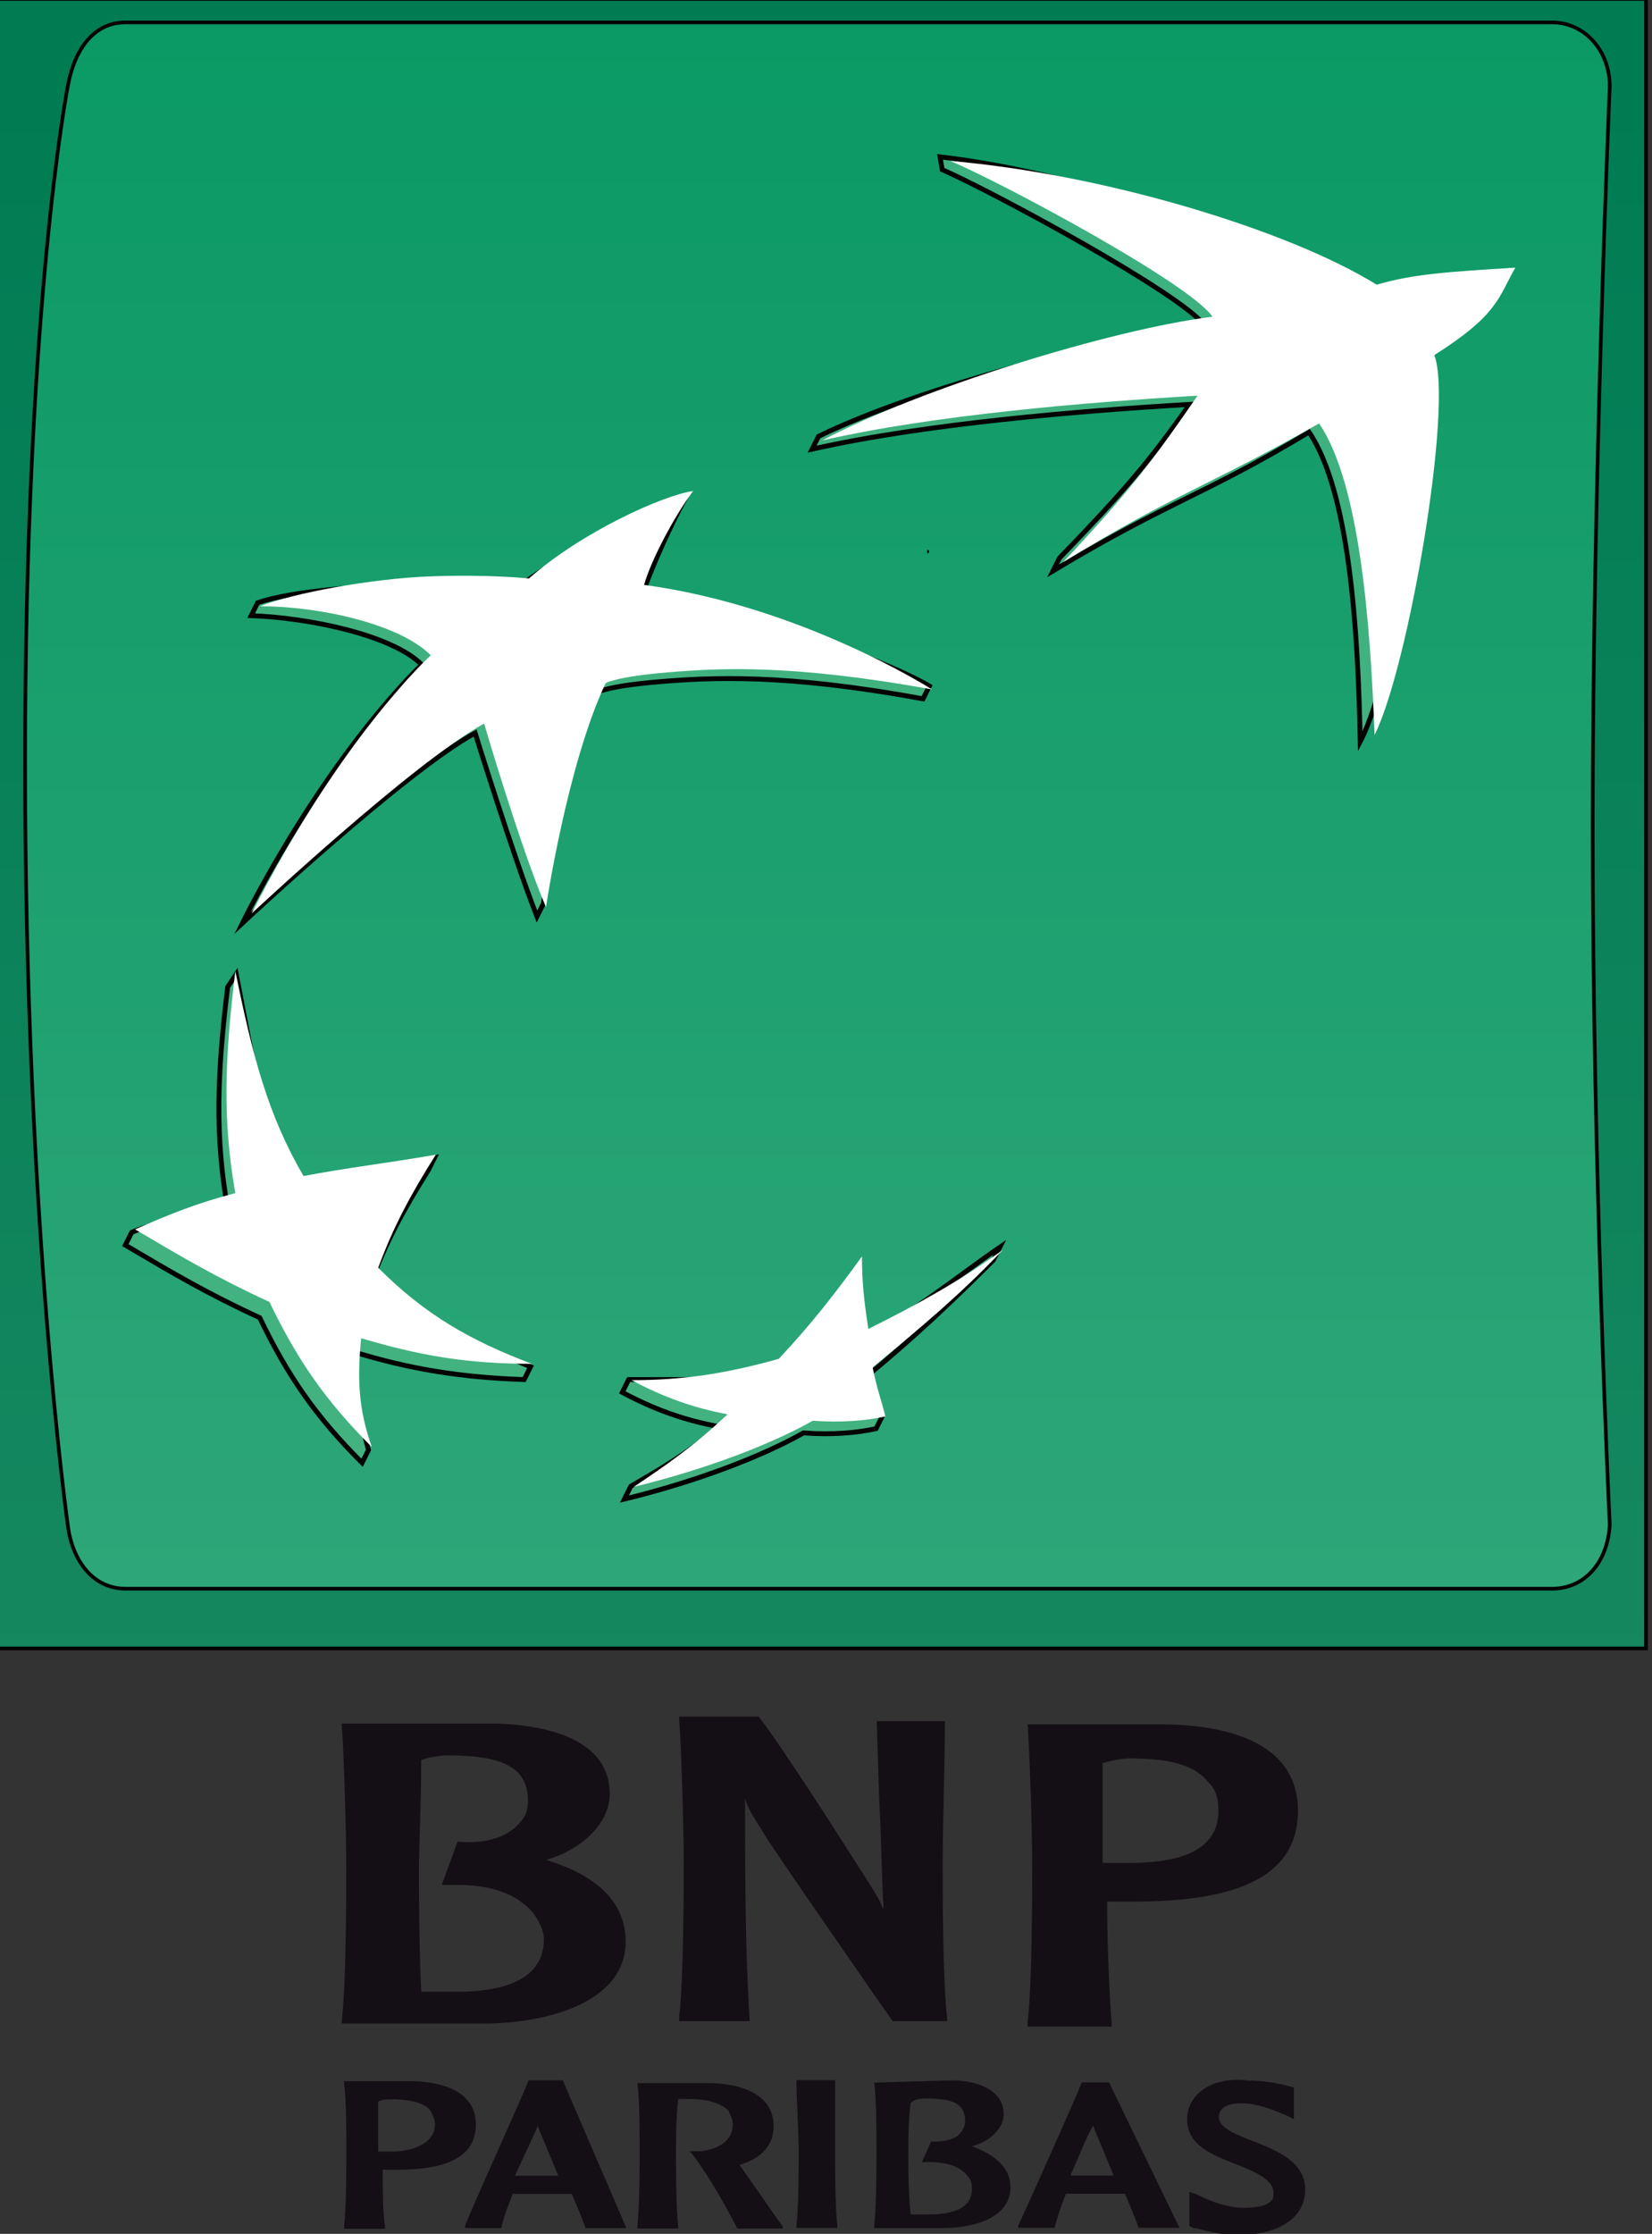
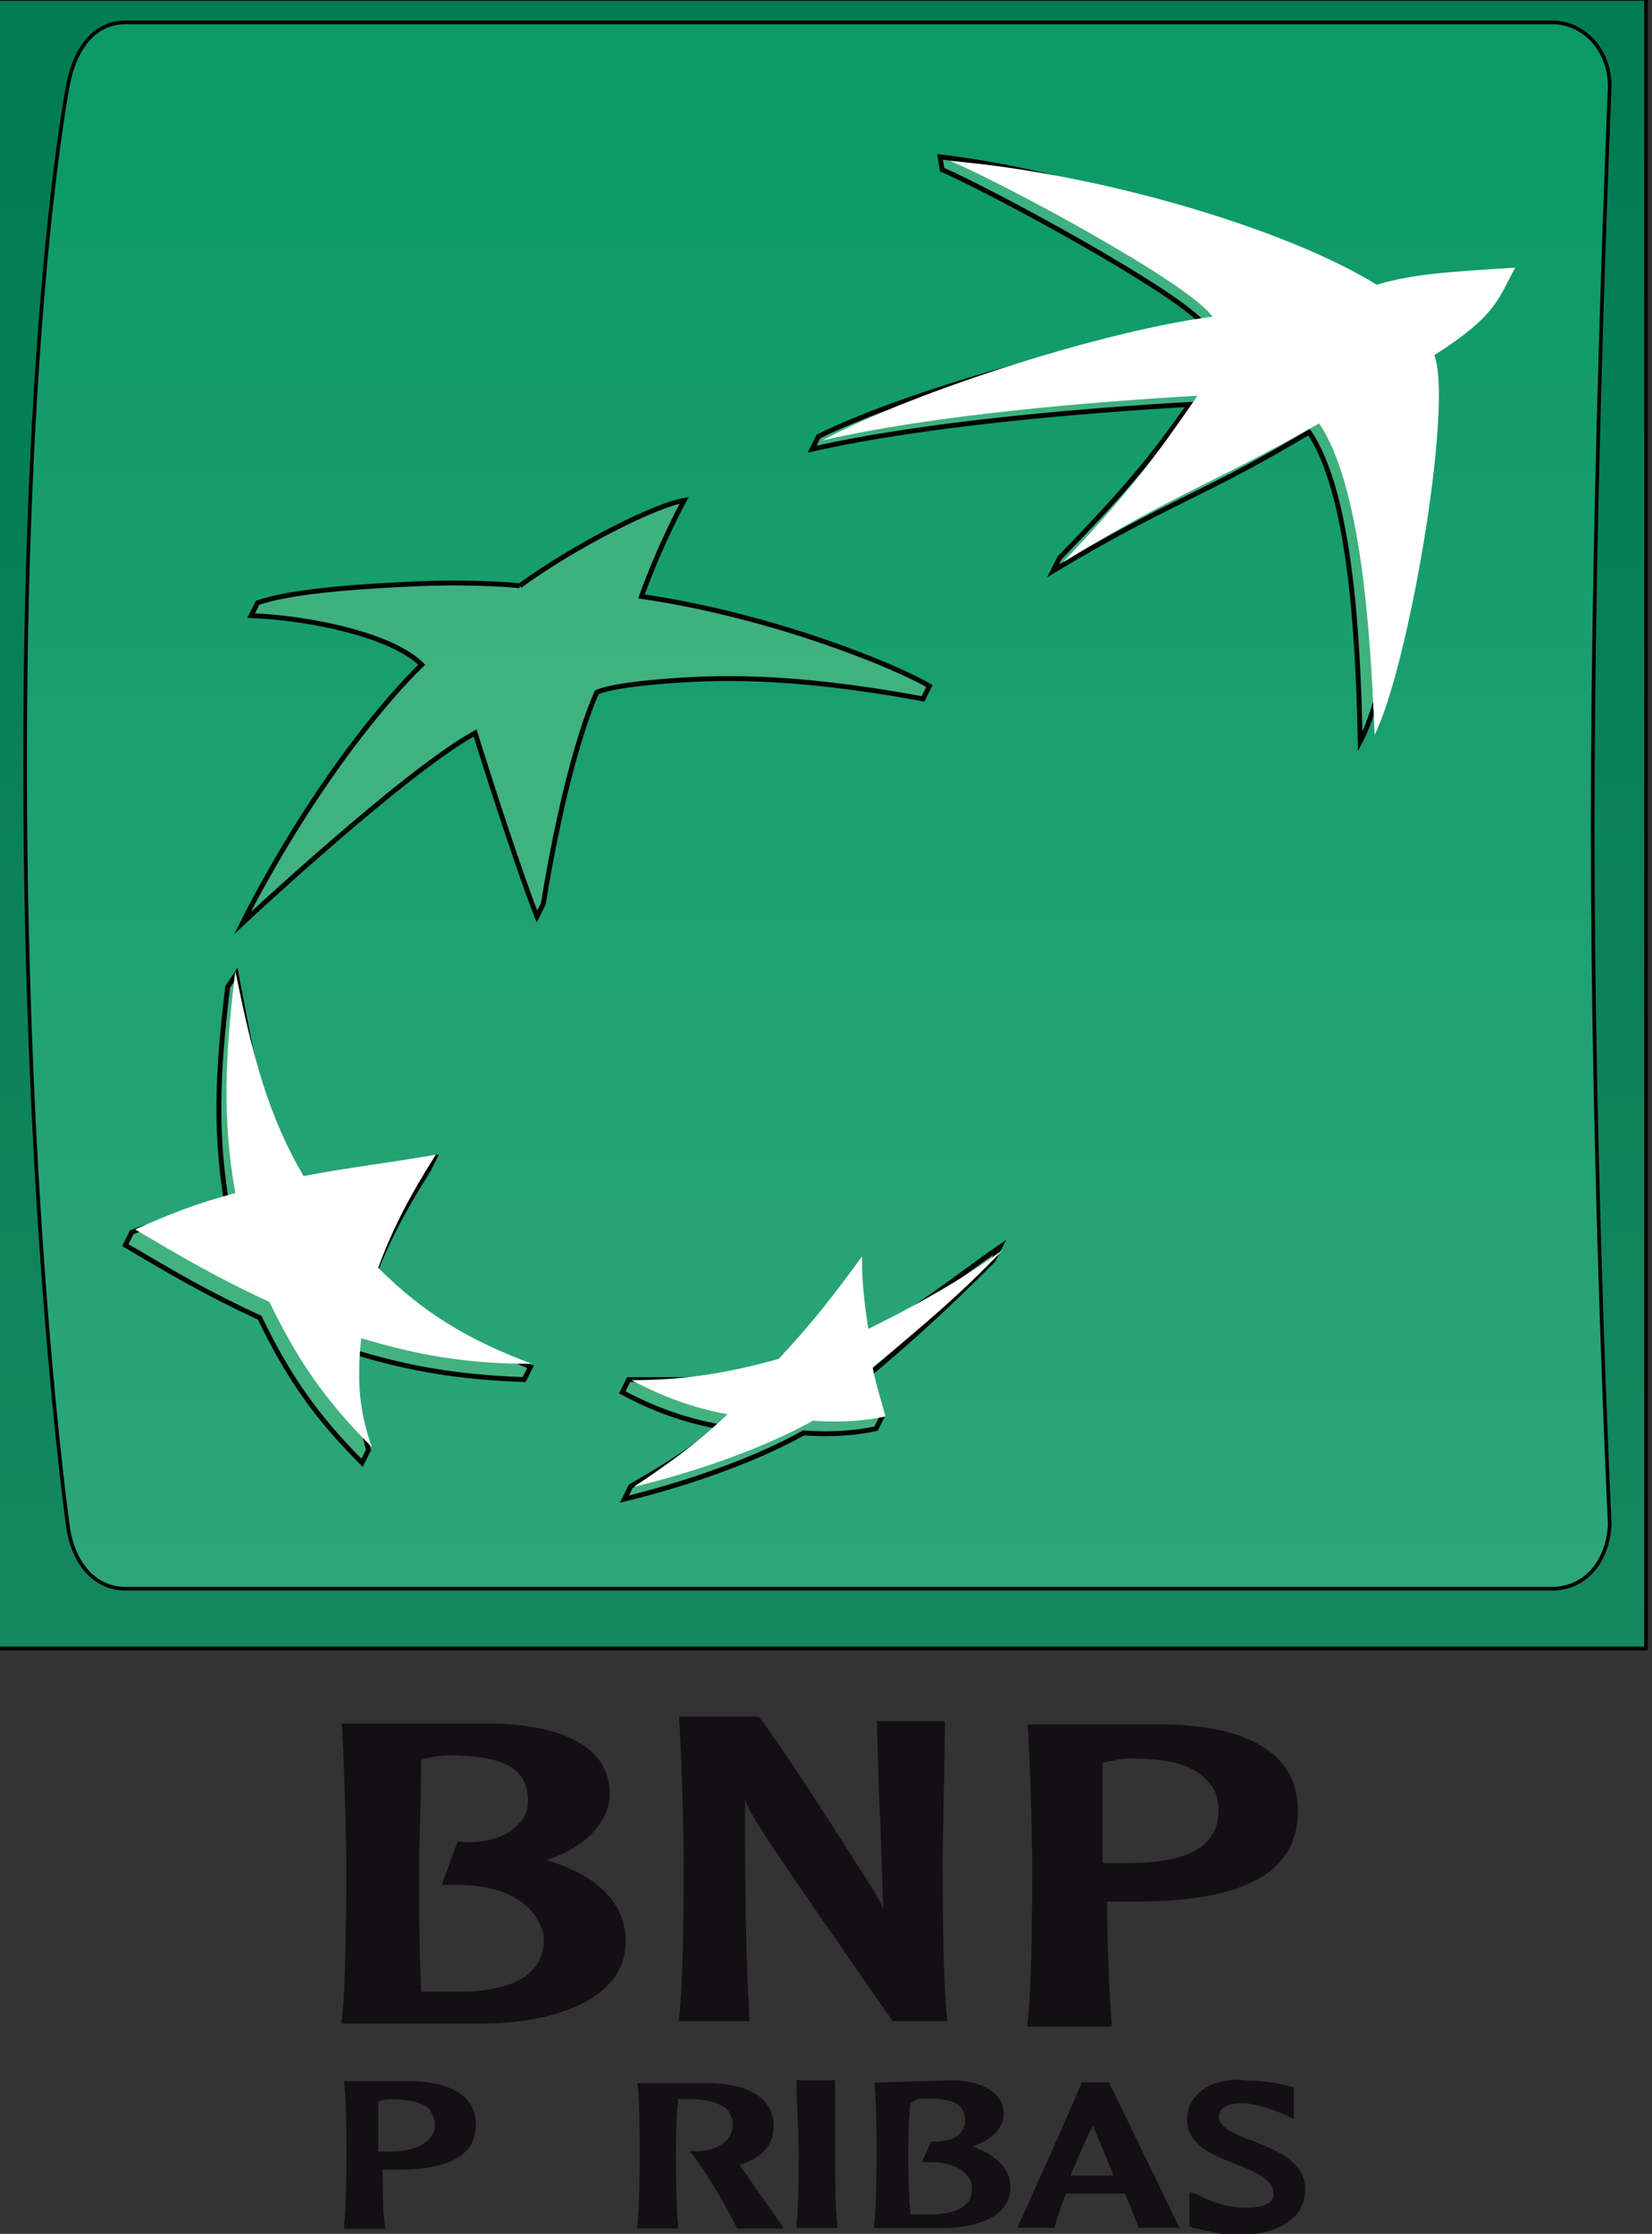
<svg xmlns="http://www.w3.org/2000/svg" xmlns:ns1="http://sodipodi.sourceforge.net/DTD/sodipodi-0.dtd" id="Calque_1" x="0px" y="0px" width="255.725" height="345.615" viewBox="0 0 255.725 345.615" xml:space="preserve" ns1:docname="686d22e245f18909af5629633e641552.svg">
  <rect x="0" y="0" width="255.725" height="345.615" fill="#333333" stroke="none" />
  <defs id="defs107" />
  <style type="text/css" id="style2">			.st0{fill:url(#path44671_00000012444696438301864330000005918229920165088653_);stroke:#030304;stroke-width:0.172;stroke-miterlimit:43.583;}			.st1{fill-rule:evenodd;clip-rule:evenodd;fill:url(#path44697_00000039093603706480327900000010305652703388345529_);stroke:#030304;stroke-width:0.172;stroke-miterlimit:43.583;}			.st2{fill:url(#path44717_00000038371831597580650010000002841435279597740946_);stroke:#030304;stroke-width:0.172;stroke-miterlimit:43.583;}			.st3{fill:url(#path45013_00000113317007499345650330000015834921733581944219_);stroke:#030304;stroke-width:0.229;stroke-miterlimit:43.583;}			.st4{fill:url(#path45033_00000021807755632494487210000016692999027583323553_);stroke:#030304;stroke-width:0.229;stroke-miterlimit:43.583;}			.st5{fill:url(#path45053_00000103967161842362159240000005684568336884489115_);stroke:#030304;stroke-width:0.229;stroke-miterlimit:43.583;}			.st6{fill:url(#path45073_00000053538366361169677090000017067124281640739768_);stroke:#030304;stroke-width:0.229;stroke-miterlimit:43.583;}	.st7{fill:#FFFFFF;}	.st8{fill:#140F14;}</style>
  <g id="layer1" transform="translate(-892.78,-1815.51)">
    <g id="g102635" transform="matrix(3.425,0,0,3.425,-4698.801,-1114.163)">
      <g id="layer1-8" transform="matrix(0.292,0,0,0.292,1925.889,451.232)">
        <g id="g8267" transform="matrix(1.25,0,0,-1.25,-151.181,904.409)">
          <g id="g45075" transform="matrix(4.694,0,0,4.694,-860.94,-2622.064)">
            <g id="g45107" transform="translate(253.975,540.652)">					</g>
            <g id="g65180" transform="translate(-28.284,29.092)">
              <g id="g65000">
                <g id="g149185" transform="matrix(0.213,0,0,0.213,-102.941,402.31)">
                  <g id="g149631">
                    <g id="g93">
                      <g id="g149633" transform="matrix(2.813,0,0,2.813,669.891,29.116)">
                        <g id="g171142" transform="translate(0,2.275)">
                          <g id="g147831" transform="matrix(0.939,0,0,0.939,-196.424,-472.143)">
                            <g id="g147813">													</g>
                          </g>
                          <g id="g171284">
                            <g id="g171249" transform="matrix(0.939,0,0,0.939,-196.424,-472.143)">
                              <g id="g64729">
                                <linearGradient id="path44671_00000061435602585661457680000002487442948785843628_" gradientUnits="userSpaceOnUse" x1="269.62" y1="494.079" x2="271.529" y2="494.079" gradientTransform="matrix(0,-441.409,-441.409,0,218385.55,119582.79)">
                                  <stop offset="0" style="stop-color:#007C53" id="stop9" />
                                  <stop offset="0.6" style="stop-color:#86C6A2" id="stop11" />
                                  <stop offset="1" style="stop-color:#07A972" id="stop13" />
                                </linearGradient>
                                <path id="path44671" style="fill:url(#path44671_00000061435602585661457680000002487442948785843628_);stroke:#030304;stroke-width:0.172;stroke-miterlimit:43.583" d="m 256.2,570.2 h 77.3 v -77.3 h -77.3 z" />
                                <linearGradient id="path44697_00000058565202998702681830000011379131994951698051_" gradientUnits="userSpaceOnUse" x1="269.556" y1="494.119" x2="271.465" y2="494.119" gradientTransform="matrix(0,-523.641,-523.641,0,259035.2,141740.02)">
                                  <stop offset="0" style="stop-color:#029660" id="stop17" />
                                  <stop offset="0.3" style="stop-color:#8CC9AF" id="stop19" />
                                  <stop offset="0.55" style="stop-color:#029660" id="stop21" />
                                  <stop offset="0.835" style="stop-color:#03794B" id="stop23" />
                                  <stop offset="1" style="stop-color:#08A171" id="stop25" />
                                </linearGradient>
                                <path id="path44697" style="clip-rule:evenodd;fill:url(#path44697_00000058565202998702681830000011379131994951698051_);fill-rule:evenodd;stroke:#030304;stroke-width:0.172;stroke-miterlimit:43.583" d="m 262.2,569.1 c -1.5,0 -2.4,-1.3 -2.7,-3 v 0 c 0,0 -2,-10.2 -2,-31.7 v 0 c 0,-21.5 2,-35.7 2,-35.7 v 0 c 0.2,-1.7 1.2,-3 2.7,-3 v 0 h 66.9 c 1.5,0 2.6,1.2 2.7,3 v 0 c 0,0 -0.8,16.5 -0.8,32.7 v 0 c 0,16.1 0.8,34.7 0.8,34.7 v 0 c 0,1.7 -1.2,3 -2.7,3 v 0 z" />
                                <linearGradient id="path44717_00000064334826336178978400000017484495073291110557_" gradientUnits="userSpaceOnUse" x1="623.474" y1="947.206" x2="625.383" y2="947.206" gradientTransform="matrix(0.317,0,0,-0.317,102.087,844.794)">
                                  <stop offset="0" style="stop-color:#E94A26" id="stop29" />
                                  <stop offset="1" style="stop-color:#F9B117" id="stop31" />
                                </linearGradient>
-                                 <path id="path44717" style="fill:url(#path44717_00000064334826336178978400000017484495073291110557_);stroke:#030304;stroke-width:0.172;stroke-miterlimit:43.583" d="m 299.8,544.3 c 0.1,0 0.1,0 0,0 v 0 c 0.1,0 0.1,0 0,0 z" />
                                <linearGradient id="path45013_00000067221913946804005320000000602664898438497160_" gradientUnits="userSpaceOnUse" x1="268.863" y1="494.656" x2="270.772" y2="494.656" gradientTransform="matrix(0,358.079,358.079,0,-176815.41,-95773.773)">
                                  <stop offset="0" style="stop-color:#42B280" id="stop35" />
                                  <stop offset="1" style="stop-color:#07A972" id="stop37" />
                                </linearGradient>
                                <path id="path45013" style="fill:url(#path45013_00000067221913946804005320000000602664898438497160_);stroke:#030304;stroke-width:0.229;stroke-miterlimit:43.583" d="m 300.5,562.2 c 2.3,-1 11.2,-5.8 12.3,-7.3 v 0 c -4.5,-0.6 -13.4,-2.9 -18.1,-5.2 v 0 l -0.3,-0.6 c 5.3,1.2 12.6,1.8 17.7,2.1 v 0 c -1.9,-2.7 -3.1,-4.1 -6.1,-7.2 v 0 l -0.3,-0.6 c 5.5,3.3 7,3.5 12,6.5 v 0 c 1.9,-2.8 2.3,-9.3 2.4,-14.5 v 0 c 1.7,3.2 3.6,15.6 2.8,17.8 v 0 c 3.3,2.3 3.8,4.1 3.8,4.1 v 0 c -3,-0.3 -4.8,-0.3 -6.5,-0.9 v 0 c -3.9,2.4 -12.9,5.6 -19.8,6.4 v 0 z" />
                                <linearGradient id="path45033_00000116224499575570389220000012210376595348090540_" gradientUnits="userSpaceOnUse" x1="268.863" y1="494.604" x2="270.772" y2="494.604" gradientTransform="matrix(0,358.17,358.17,0,-176880.67,-95798.227)">
                                  <stop offset="0" style="stop-color:#42B280" id="stop41" />
                                  <stop offset="1" style="stop-color:#07A972" id="stop43" />
                                </linearGradient>
                                <path id="path45033" style="fill:url(#path45033_00000116224499575570389220000012210376595348090540_);stroke:#030304;stroke-width:0.229;stroke-miterlimit:43.583" d="m 267,523.9 c -0.5,-4.1 -0.6,-7 0,-10.4 v 0 c -1.7,-0.5 -3.1,-0.5 -4.5,-1.1 v 0 l -0.3,-0.6 c 2.2,-1.3 3.9,-2.3 6.3,-3.4 v 0 c 1.3,-2.7 2.6,-4.6 4.8,-6.8 v 0 l 0.3,0.6 c -0.4,1.6 -0.9,2.8 -0.7,4.6 v 0 c 2.6,-0.8 5,-1.2 8,-1.3 v 0 l 0.3,0.6 c -2.6,1.1 -5.4,1.9 -7.5,3.9 v 0 c 0.7,1.9 1.5,3.4 2.7,5.3 v 0 l 0.3,0.6 c -2.3,-0.4 -4.4,-1.2 -6.4,-1.6 v 0 c -1.6,2.7 -2.2,6.6 -2.9,10.2 v 0 z" />
                                <linearGradient id="path45053_00000070807529505376036290000012429896975736124041_" gradientUnits="userSpaceOnUse" x1="268.863" y1="494.621" x2="270.772" y2="494.621" gradientTransform="matrix(0,358.007,358.007,0,-176793.55,-95754.211)">
                                  <stop offset="0" style="stop-color:#42B280" id="stop47" />
                                  <stop offset="1" style="stop-color:#07A972" id="stop49" />
                                </linearGradient>
                                <path id="path45053" style="fill:url(#path45053_00000070807529505376036290000012429896975736124041_);stroke:#030304;stroke-width:0.229;stroke-miterlimit:43.583" d="m 280.7,542.7 c 0,0 -1.8,0.2 -4.6,0.1 v 0 c -2.4,-0.1 -6,-0.3 -7.7,-0.9 v 0 l -0.3,-0.6 c 2.7,-0.1 6.6,-0.9 8,-2.3 v 0 c 0,0 -4,-3.7 -8.1,-11.5 v 0 c -0.1,-0.2 -0.2,-0.4 -0.3,-0.6 v 0 c 0,0 7.6,7.1 10.9,8.9 v 0 c 0,0 1.8,-5.8 2.9,-8.6 v 0 l 0.3,0.6 c 0.3,1.9 1.2,6.9 2.5,9.9 v 0 c 0,0 0.5,0.3 2.9,0.5 v 0 c 2.4,0.2 5.9,0.4 12.4,-0.8 v 0 l 0.3,0.6 c -1.5,0.9 -7.3,3.3 -13.5,4.2 v 0 c 0.9,2.5 2,4.5 2,4.5 v 0 c -1.3,-0.2 -5.1,-2.1 -7.7,-4" />
                                <linearGradient id="path45073_00000124123539805007473090000009751849565307513735_" gradientUnits="userSpaceOnUse" x1="268.863" y1="494.635" x2="270.772" y2="494.635" gradientTransform="matrix(0,358.016,358.016,0,-176792.81,-95756.805)">
                                  <stop offset="0" style="stop-color:#42B280" id="stop53" />
                                  <stop offset="1" style="stop-color:#07A972" id="stop55" />
                                </linearGradient>
                                <path id="path45073" style="fill:url(#path45073_00000124123539805007473090000009751849565307513735_);stroke:#030304;stroke-width:0.229;stroke-miterlimit:43.583" d="m 296.7,507.4 c -0.1,1.1 -0.2,2.1 -0.2,3.3 v 0 c -1.3,-1.8 -2.4,-3.2 -3.9,-4.8 v 0 c -1.6,-0.4 -3.3,-0.4 -4.9,-0.4 v 0 c -0.7,0 -1.3,0 -1.9,0 v 0 l -0.3,-0.6 c 1.5,-0.8 2.9,-1.3 4.5,-1.6 v 0 c -1.3,-1.2 -2.9,-2.1 -4.1,-2.8 v 0 l -0.3,-0.6 c 2.5,0.6 5.9,1.7 8.4,3.1 v 0 c 1.3,-0.1 2.5,0 3.4,0.2 v 0 l 0.3,0.6 v 0 c -0.2,0.6 -0.7,0.9 -0.8,1.8 v 0 c 2.3,1.9 4,3.5 6,5.5 v 0 l 0.3,0.6 c -1.9,-1.3 -4.2,-3.2 -6.5,-4.3" />
                              </g>
                              <g id="g45083" transform="translate(271.873,565.108)">
                                <path id="path45085" class="st7" d="m 46.3,-14.8 c -5.1,-2.9 -6.6,-3.2 -12,-6.5 3.2,3.4 4.3,4.9 6.3,7.8 -5.1,-0.3 -12.4,-0.9 -17.6,-2.1 4.5,2.4 13.5,5.2 18.3,5.8 -1.1,1.6 -10.1,6.4 -12.3,7.3 7.1,-0.6 15.8,-3.2 20,-5.8 1.7,0.5 3.3,0.6 6.5,0.8 -0.8,-1.4 -0.8,-2.2 -3.8,-4.1 0.9,-2.3 -1.2,-14.6 -2.8,-17.8 -0.2,5.3 -0.7,11.8 -2.6,14.6" />
                              </g>
                              <g id="g45087" transform="translate(257.357,547.738)">
                                <path id="path45089" class="st7" d="m 23.9,-41.5 c -2.9,1.1 -5,2.3 -7.2,4.5 0.7,1.9 1.5,3.4 2.7,5.3 -2.3,-0.4 -4.1,-0.6 -6.2,-1 -1.7,2.9 -2.4,5.7 -3.2,9.6 -0.5,-4.1 -0.6,-7 0,-10.4 -1.9,-0.5 -3.1,-1 -4.7,-1.7 2.2,-1.3 3.9,-2.3 6.3,-3.4 1.3,-2.7 2.6,-4.6 4.8,-6.8 -0.6,1.7 -0.7,3.1 -0.5,5.1 2.7,-0.8 4.9,-1.2 8,-1.2" />
                              </g>
                              <g id="g45091" transform="translate(260.323,563.841)">
-                                 <path id="path45093" class="st7" d="m 28.5,-16.7 v 0 c -0.9,-1.2 -2,-3.3 -2.3,-4.4 7.4,-1 13.5,-4.9 13.5,-4.9 -6.6,1.2 -10,1 -12.4,0.8 -2.4,-0.2 -2.9,-0.5 -2.9,-0.5 -1.8,-3.8 -2.8,-10.5 -2.8,-10.5 -1.2,2.8 -2.9,8.6 -2.9,8.6 -3.3,-1.8 -10.9,-8.9 -10.9,-8.9 4.2,8.3 8.4,12.1 8.4,12.1 -1.5,1.5 -5.3,2.3 -8,2.3 1.5,0.6 5.2,1.3 8,1.4 2.8,0.1 4.6,-0.1 4.6,-0.1 2.5,2.2 6.3,3.9 7.7,4.1" />
-                               </g>
+                                 </g>
                              <g id="g45095" transform="translate(263.438,549.772)">
                                <path id="path45097" class="st7" d="m 33.3,-38.5 c -1.3,-1.8 -2.4,-3.2 -3.9,-4.8 -2.5,-0.7 -4.5,-1 -6.9,-1 1.5,-0.8 2.9,-1.3 4.5,-1.6 -1.6,-1.5 -2.9,-2.4 -4.4,-3.4 2.5,0.6 5.9,1.7 8.4,3.1 1.3,-0.1 2.5,0 3.4,0.2 -0.2,0.8 -0.4,1.3 -0.6,2.3 2.3,1.9 4.1,3.4 6.1,5.5 -2.1,-1.5 -3.9,-2.5 -6.3,-3.7 -0.2,1.3 -0.3,2.2 -0.3,3.4" />
                              </g>
                            </g>
                            <g id="g171049" transform="translate(-3.981,6.825)">
                              <g id="g149761" transform="translate(95.29,51.959)">
                                <path id="path149763" class="st8" d="m -27.3,-72.8 c 2.5,0 3.5,-0.6 3.5,-2 0,-0.4 -0.1,-0.7 -0.4,-1 -0.5,-0.6 -1.5,-0.9 -2.6,-0.8 h -0.1 l -0.7,-1.9 h 0.7 c 1.5,0 2.6,-0.4 3.3,-1.2 0.3,-0.4 0.5,-0.8 0.5,-1.2 0,-1.5 -1.3,-2.3 -3.8,-2.3 -0.4,0 -1.2,0 -1.6,0 -0.1,2 -0.1,4.6 -0.1,5.4 0,0.9 0.1,3 0.1,4.8 0.3,0.1 0.8,0.2 1.2,0.2 m -4.7,1.4 c 0.1,-1.4 0.2,-4.9 0.2,-6.2 0,-1.2 0,-5.2 -0.2,-6.9 v -0.1 h 6.2 c 3,0 6.3,1 6.3,3.6 0,1.7 -1.2,2.9 -3.5,3.6 1.7,0.5 2.8,1.7 2.8,2.9 0,2.3 -2.5,3 -4.9,3.1 H -32 c -0.1,0.1 0,0 0,0 z" />
                              </g>
                              <g id="g149765" transform="translate(117.647,53.466)">
                                <path id="path149767" class="st8" d="m -27.8,-72.8 h -3 l 0.1,-3.3 c 0.1,-1.7 0.1,-3.3 0.2,-5 -0.2,0.5 -0.4,0.8 -1.3,2.2 0,0 -3.1,4.9 -4.2,6.3 v 0 h -3.5 v -0.1 c 0.1,-1.4 0.2,-4.9 0.2,-6.2 0,-1.2 0,-5.2 -0.2,-6.9 V -86 h 3.1 v 0.1 c -0.2,3.2 -0.2,6.6 -0.2,9.7 0.1,-0.4 0.3,-0.7 0.8,-1.5 0,-0.1 5.4,-7.9 5.7,-8.3 v 0 h 2.4 v 0.1 c -0.2,1.7 -0.2,5.7 -0.2,6.9 0,1.2 0.1,4.7 0.1,6.2 z" />
                              </g>
                              <g id="g149769" transform="translate(125.989,51.825)">
                                <path id="path149771" class="st8" d="m -28,-72.8 c 1.8,0 2.9,-0.3 3.5,-1.1 0.3,-0.3 0.4,-0.7 0.4,-1.2 0,-2 -2.2,-2.3 -4,-2.3 h -0.8 c 0,0 -0.2,0 -0.3,0 0,0.5 0,1.1 0,1.7 0,0.9 0,1.9 0,2.7 0.4,0.1 0.8,0.2 1.2,0.2 m -4.5,1.5 c 0.1,-1.4 0.2,-4.9 0.2,-6.2 0,-1.2 0,-5.2 -0.2,-6.9 v -0.2 h 3.7 v 0.1 c -0.1,1.3 -0.2,3.5 -0.2,5.4 0.2,0 0.7,0 0.7,0 h 0.5 c 4.9,0 7.2,1.3 7.2,4 0,3.1 -3.3,3.8 -6.1,3.8 z" />
                              </g>
                              <g id="g149773" transform="translate(145.395,51.825)">
                                <path id="path149775" class="st8" d="m -79.9,-87.8 c 0.9,0 1.5,-0.2 1.7,-0.5 0.1,-0.2 0.2,-0.4 0.2,-0.6 0,-0.9 -1.1,-1.2 -1.9,-1.2 h -0.4 c 0,0 -0.1,0 -0.2,0 0,0.2 0,0.5 0,0.8 0,0.4 0,0.9 0,1.4 0.2,0.1 0.4,0.1 0.6,0.1 m -2.1,0.7 c 0.1,-0.7 0.1,-2.3 0.1,-3 0,-0.6 0,-2.4 -0.1,-3.3 v -0.1 h 1.8 v 0.1 c -0.1,0.6 -0.1,1.8 -0.1,2.5 0.1,0 0.3,0 0.3,0 h 0.3 c 2.3,0 3.5,0.6 3.5,2 0,1.5 -1.6,1.9 -2.9,1.9 H -82 c 0,0 0,-0.1 0,-0.1 z" />
                              </g>
                              <g id="g149777" transform="translate(158.921,49.462)">
-                                 <path id="path149779" class="st8" d="m -87,-86.6 c 0.1,-0.3 0.5,-1.2 0.9,-2.2 -0.1,0 -0.1,0 -0.1,0 H -87 c 0,0 -0.8,0 -1,0 0.4,0.9 0.8,1.7 1,2.2 m -0.4,2 v 0 0 c -0.4,-1 -2.5,-5.6 -2.8,-6.4 v -0.1 h 1.6 v 0 c 0.1,0.5 0.3,1 0.5,1.5 0.1,0 1.3,0 1.3,0 h 1.1 0.2 c 0.3,-0.7 0.5,-1.2 0.6,-1.5 v 0 h 1.8 l -2.8,6.5 v 0 c -0.3,0 -1.5,0 -1.5,0 z" />
-                               </g>
+                                 </g>
                              <g id="g149781" transform="translate(168.106,53.338)">
                                <path id="path149783" class="st8" d="m -91.8,-88.6 c 0.1,-0.7 0.1,-2.3 0.1,-3 0,-0.6 0,-2.4 -0.1,-3.3 V -95 h 1.8 v 0.1 c -0.1,0.8 -0.1,2.7 -0.1,3.3 0,0.5 0,1.5 0.1,2.3 0.1,0 0.4,0 0.5,0 0.8,0 1.4,-0.2 1.7,-0.5 0.1,-0.2 0.2,-0.4 0.2,-0.6 0,-0.8 -0.7,-1.1 -1.4,-1.2 -0.2,0 -0.4,0 -0.4,0 h -0.1 l 0.1,-0.1 c 0.7,-0.9 1.6,-2.5 2,-3.3 v 0 h 2 v 0.1 c -0.1,0.1 -1.4,2 -1.9,2.7 v 0 c 1,0.3 1.5,0.9 1.5,1.7 0,1.5 -1.6,1.9 -2.9,1.9 z" />
                              </g>
                              <g id="g149785" transform="translate(186.71,53.466)">
                                <path id="path149787" class="st8" d="m -101.7,-88.6 h -1.7 v -0.1 c 0,-0.7 0.1,-2.3 0.1,-3 0,-0.6 0,-2.4 -0.1,-3.3 v -0.1 h 1.8 v 0.1 c -0.1,0.8 -0.1,2.7 -0.1,3.3 0,0.7 0,2.3 0,3.1 z" />
                              </g>
                              <g id="g149789" transform="translate(195.134,51.959)">
                                <path id="path149791" class="st8" d="m -106.1,-87.9 v 0 c 1.3,0 1.7,-0.3 1.7,-1 0,-0.2 -0.1,-0.4 -0.2,-0.5 -0.2,-0.3 -0.7,-0.4 -1.3,-0.4 v 0 l -0.4,-0.9 h 0.4 c 0.7,0 1.3,-0.2 1.6,-0.6 0.2,-0.2 0.2,-0.4 0.2,-0.6 0,-0.7 -0.6,-1.1 -1.9,-1.1 -0.2,0 -0.5,0 -0.8,0 -0.1,1 -0.1,2.3 -0.1,2.6 0,0.5 0,1.5 0.1,2.3 0.2,0.2 0.5,0.2 0.7,0.2 m -2.3,0.7 c 0.1,-0.7 0.1,-2.3 0.1,-3 0,-0.6 0,-2.4 -0.1,-3.3 v -0.1 h 3 c 1.5,0 3,0.5 3,1.8 0,0.8 -0.6,1.4 -1.7,1.8 0.8,0.2 1.4,0.8 1.4,1.4 0,1.1 -1.2,1.5 -2.3,1.5 l -3.4,-0.1 c 0,0.1 0,0 0,0 z" />
                              </g>
                              <g id="g149793" transform="translate(210.673,49.47)">
                                <path id="path149795" class="st8" d="m -114.3,-86.6 c 0.1,-0.3 0.5,-1.2 0.9,-2.2 -0.1,0 -0.1,0 -0.1,0 h -0.8 c 0,0 -0.8,0 -1,0 0.4,0.9 0.7,1.7 1,2.2 m 0.7,1.9 h -1.2 v 0 c -0.4,-1 -2.6,-5.9 -2.8,-6.3 v -0.1 h 1.6 v 0 c 0.1,0.4 0.3,1 0.5,1.5 h 1.3 1.1 0.2 c 0.3,-0.7 0.5,-1.2 0.6,-1.5 v 0 h 1.8 z" />
                              </g>
                              <g id="g149797" transform="translate(219.41,49.95)">
                                <path id="path149799" class="st8" d="m -118.9,-86.8 c 0,-1.2 1.2,-1.6 2.2,-2 0.8,-0.3 1.6,-0.7 1.6,-1.2 0,-0.2 0,-0.3 -0.1,-0.4 -0.2,-0.2 -0.6,-0.3 -1.2,-0.3 -0.6,0 -1.3,0.2 -2.1,0.6 l -0.3,0.1 v -0.3 -1.2 l 0.2,-0.1 h 0.1 c 0.4,-0.1 1.1,-0.3 1.8,-0.3 1.9,0 3,0.8 3,2 0,1.2 -1.2,1.7 -2.2,2.1 -0.8,0.3 -1.6,0.6 -1.6,1.1 0,0.1 0,0.6 1,0.6 0.7,0 1.4,-0.3 1.9,-0.5 l 0.4,-0.2 v 0.2 1.2 l -0.4,0.1 c -0.4,0.1 -1,0.2 -1.6,0.2 -1.6,0.2 -2.7,-0.6 -2.7,-1.7" />
                              </g>
                            </g>
                          </g>
                        </g>
                      </g>
                    </g>
                  </g>
                </g>
              </g>
            </g>
          </g>
        </g>
      </g>
    </g>
  </g>
</svg>